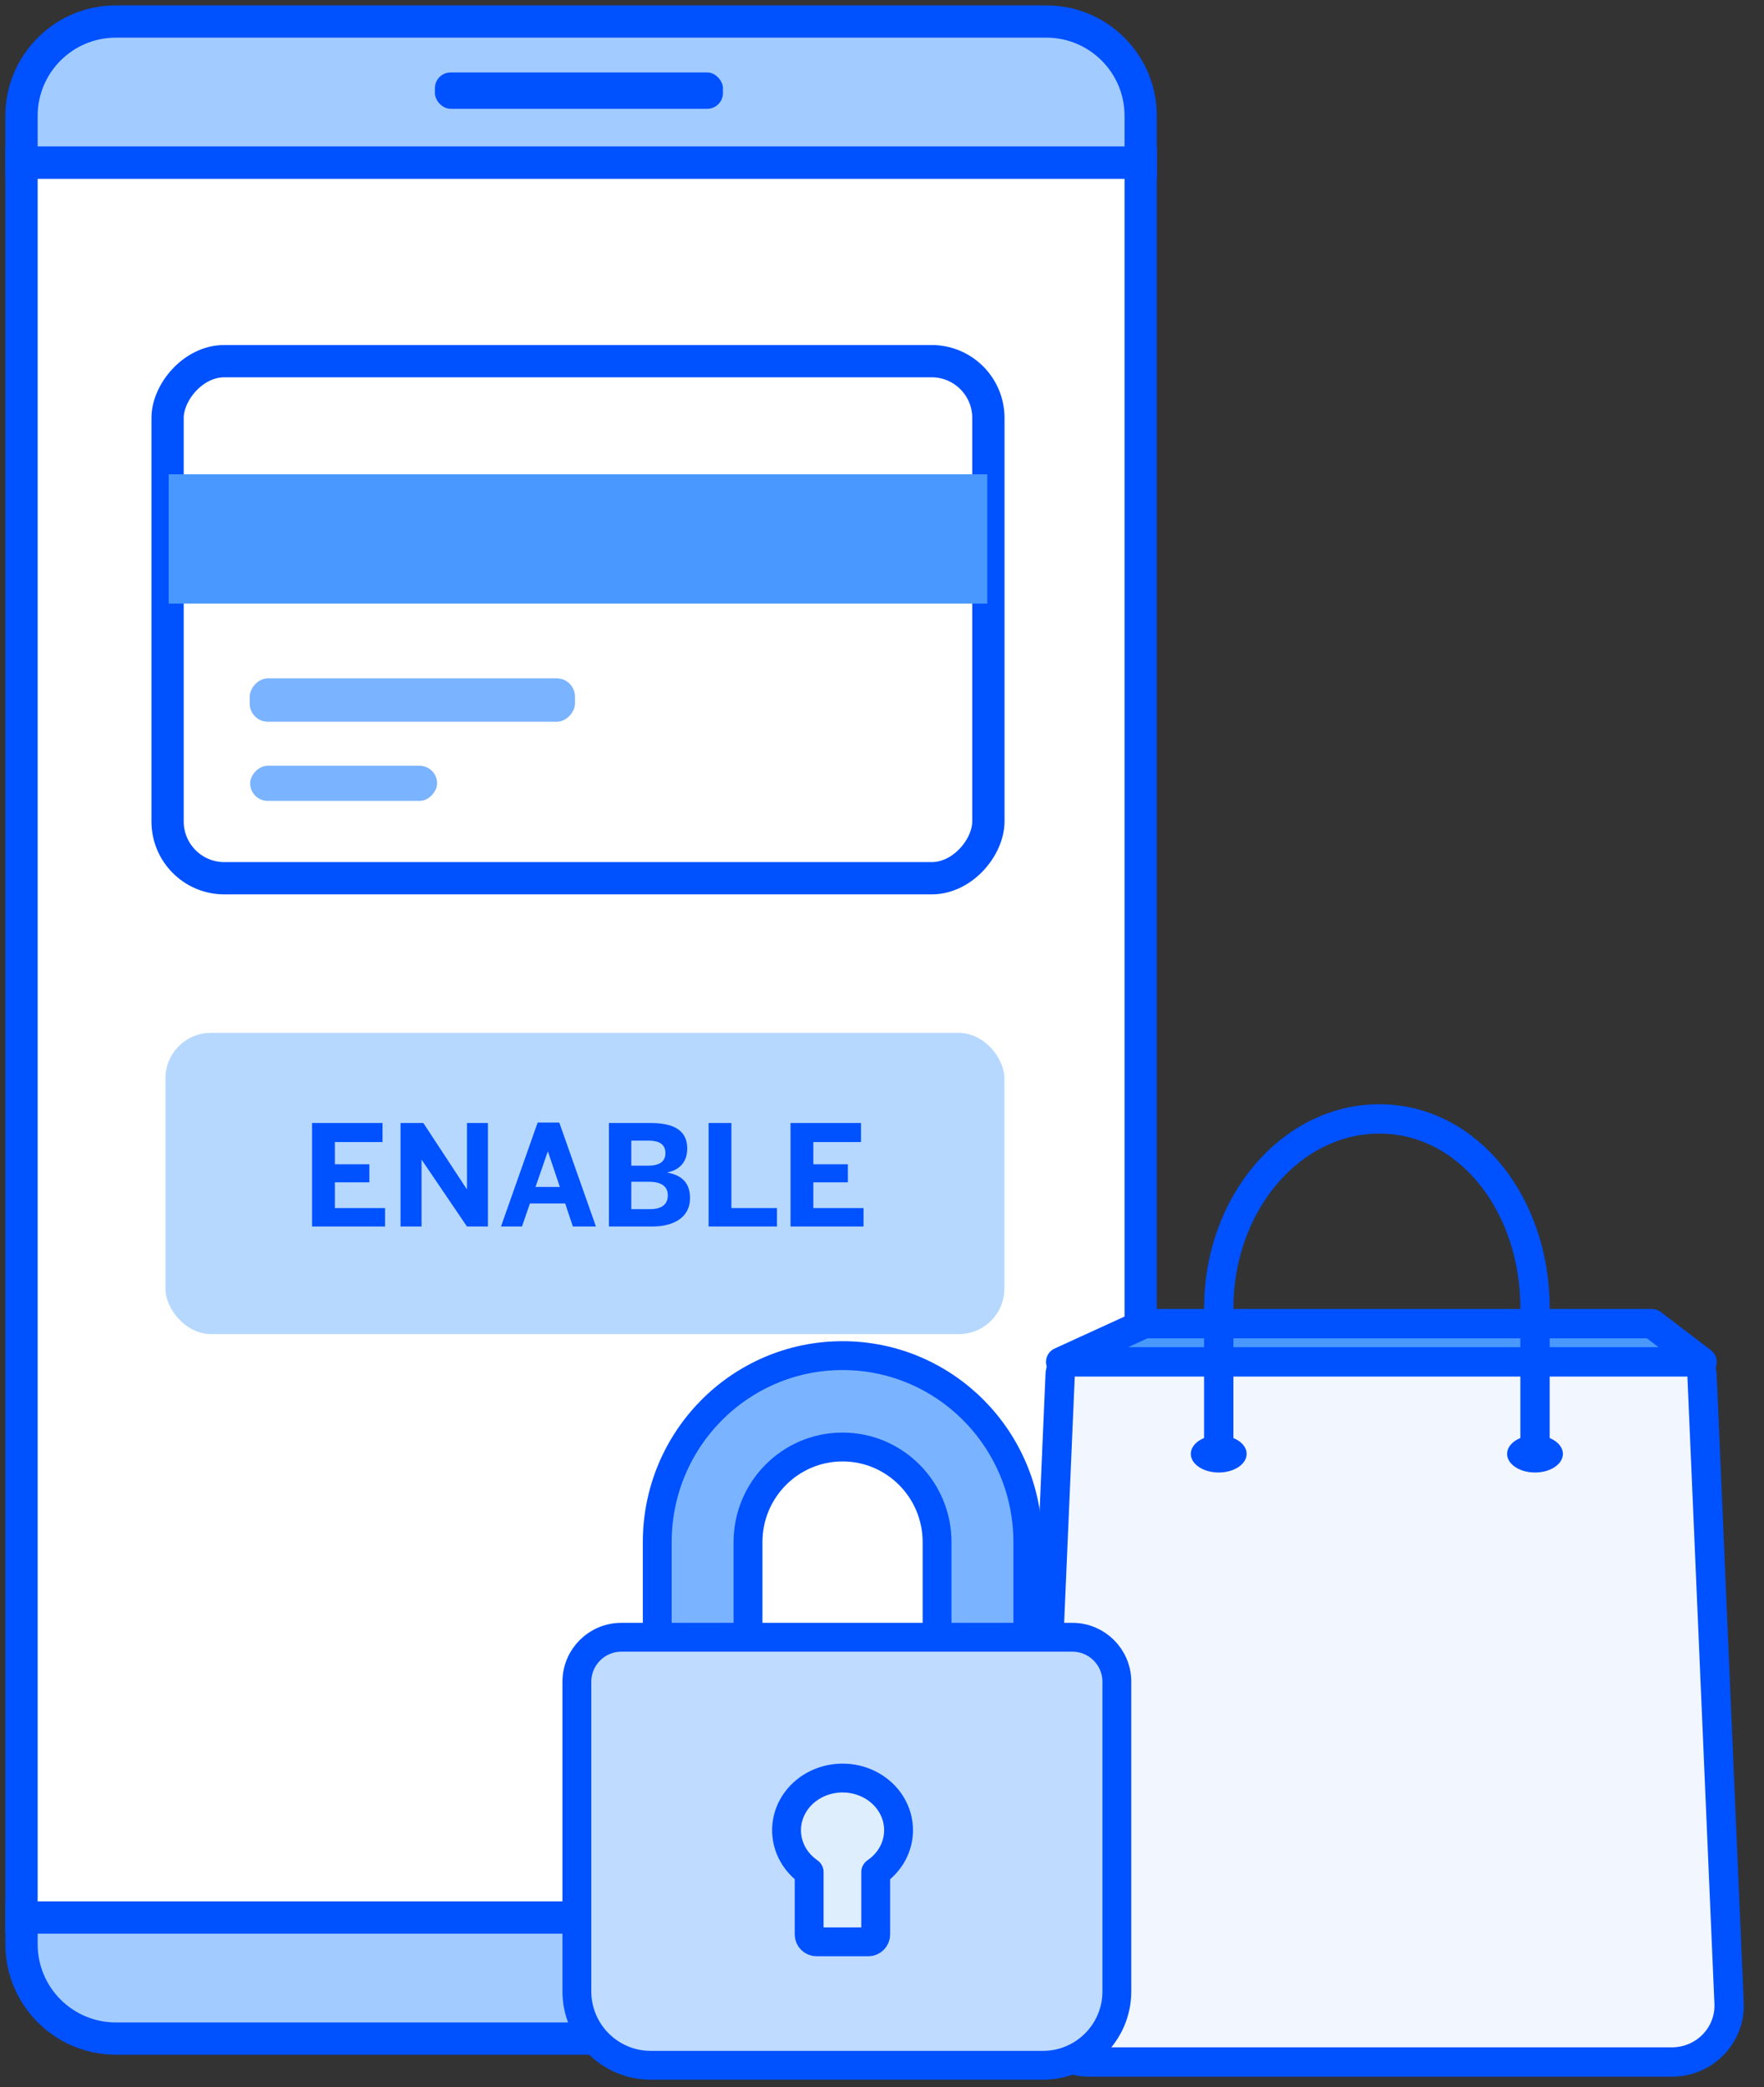
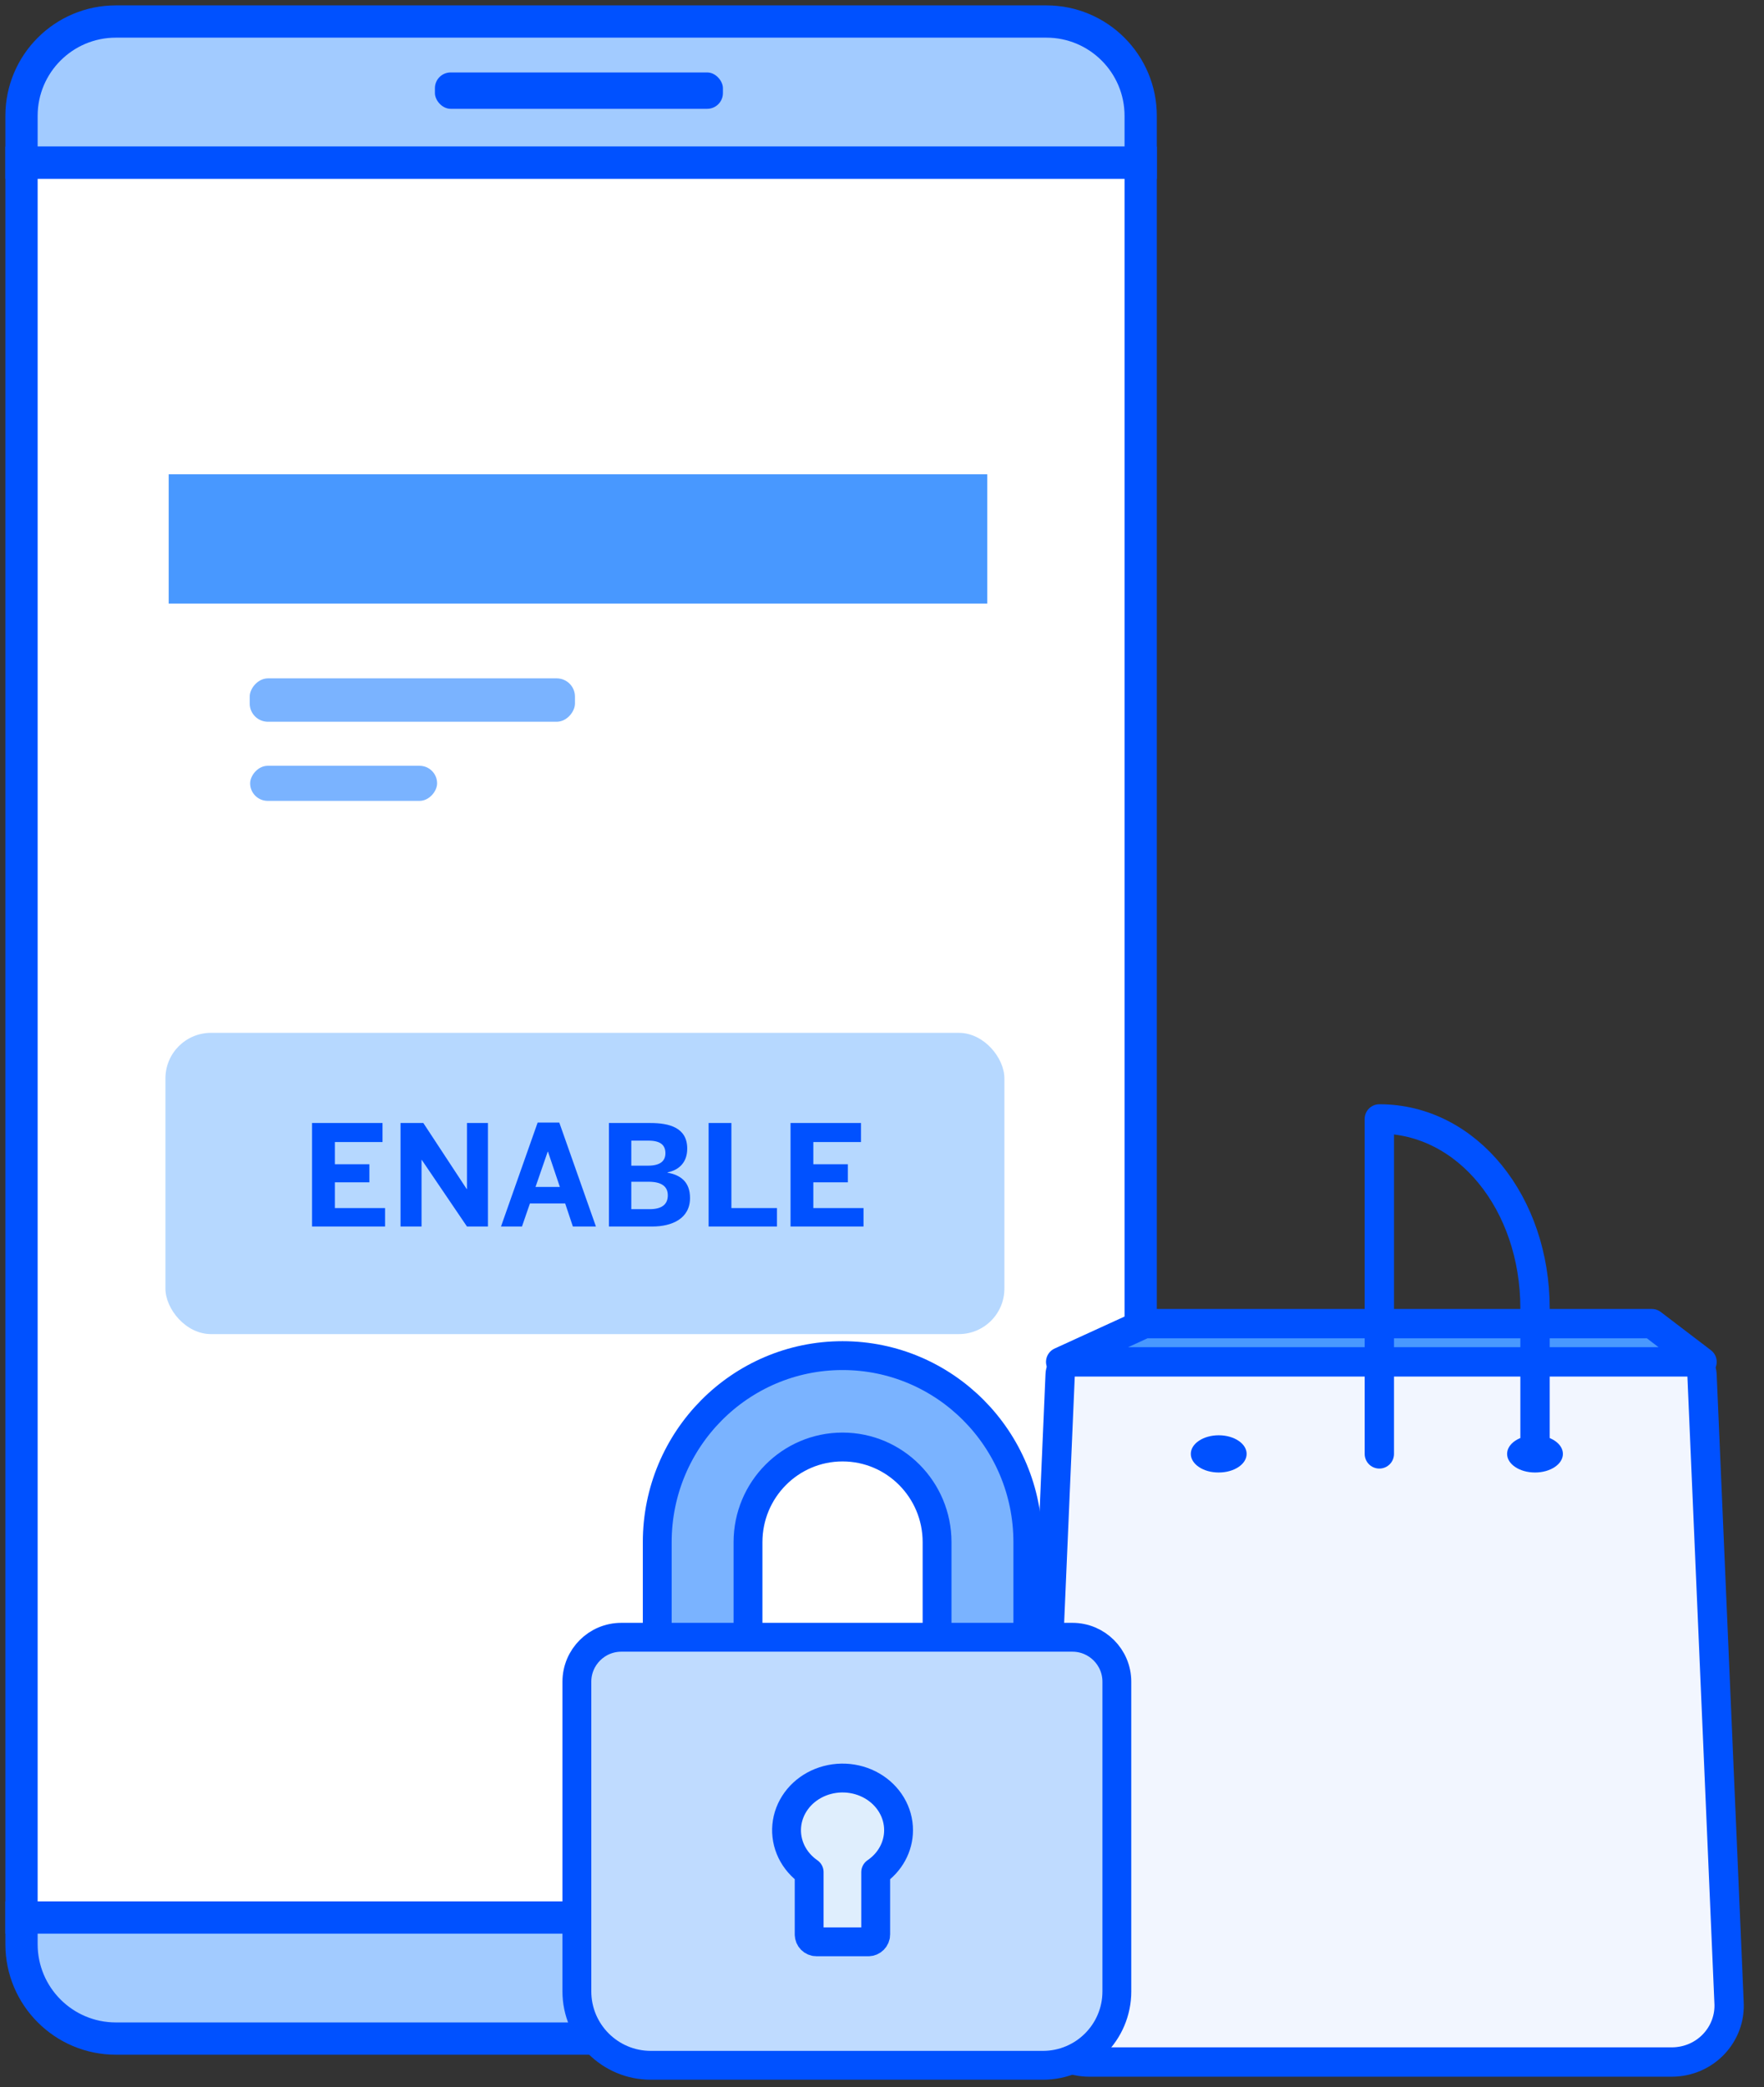
<svg xmlns="http://www.w3.org/2000/svg" width="82" height="97" viewBox="0 0 82 97" fill="none">
  <rect x="0" y="0" width="82" height="97" fill="#333333" stroke="none" />
  <path d="M1 5.385C1 2.963 2.963 1 5.385 1H48.64C51.062 1 53.025 2.963 53.025 5.385V7.562H1V5.385Z" fill="#A2CBFF" stroke="#0051FF" stroke-width="1.5" />
  <rect x="1" y="7.562" width="52.025" height="81.553" fill="white" stroke="#0051FF" stroke-width="1.5" />
  <rect x="7.69" y="48" width="39" height="14" rx="2.117" fill="#B6D8FF" />
  <path d="M17.899 57H14.506V52.19H17.782V53.074H15.566V54.108H17.171V54.946H15.566V56.142H17.899V57ZM19.595 57H18.619V52.19H19.679L21.694 55.258H21.707V52.19H22.682V57H21.707L19.608 53.906H19.595V57ZM25.46 53.523L24.894 55.16H26.025L25.473 53.523H25.46ZM24.264 57H23.289L24.992 52.17H25.999L27.702 57H26.63L26.272 55.928H24.634L24.264 57ZM30.328 57H28.306V52.19H30.23C31.114 52.19 31.946 52.404 31.946 53.38C31.946 54.062 31.517 54.387 31.029 54.484V54.498C31.614 54.602 32.076 54.907 32.076 55.674C32.076 56.642 31.224 57 30.328 57ZM29.346 53.009V54.172H30.126C30.678 54.172 30.932 53.965 30.932 53.594C30.932 53.217 30.704 53.009 30.139 53.009H29.346ZM29.346 54.92V56.194H30.198C30.782 56.194 31.043 55.96 31.043 55.55C31.043 55.128 30.737 54.92 30.152 54.92H29.346ZM36.118 57H32.94V52.19H33.999V56.142H36.118V57ZM40.141 57H36.748V52.19H40.024V53.074H37.808V54.108H39.413V54.946H37.808V56.142H40.141V57Z" fill="#0051FF" />
  <path d="M1 89.114H53.025V90.052C53.025 92.64 50.927 94.739 48.338 94.739H5.385C2.963 94.739 1 92.775 1 90.353V89.114Z" fill="#A2CBFF" stroke="#0051FF" stroke-width="1.5" />
  <rect x="20.217" y="3.367" width="13.388" height="1.69" rx="0.731" fill="#0051FF" />
-   <rect x="-0.75" y="0.75" width="38.155" height="24.031" rx="2.638" transform="matrix(-1 0 0 1 45.195 16.034)" fill="white" stroke="#0051FF" stroke-width="1.5" />
  <rect width="38.052" height="6.008" transform="matrix(-1 0 0 1 45.894 22.043)" fill="#4898FF" />
  <rect width="15.119" height="2.016" rx="0.847" transform="matrix(-1 0 0 1 26.727 31.526)" fill="#7AB3FF" />
  <rect width="8.691" height="1.63" rx="0.815" transform="matrix(-1 0 0 1 20.319 35.589)" fill="#7AB3FF" />
  <path d="M76.787 61.514L53.193 61.514L49.306 63.292H79.12L76.787 61.514Z" fill="#4898FF" stroke="#0051FF" stroke-width="1.364" stroke-linecap="round" stroke-linejoin="round" />
  <path d="M77.703 95.829H50.647C49.064 95.829 47.827 94.525 48.025 93.036L49.282 63.88C49.296 63.551 49.566 63.292 49.895 63.292H78.504C78.833 63.292 79.103 63.551 79.118 63.88L80.374 93.036C80.473 94.525 79.286 95.829 77.703 95.829Z" fill="#F2F6FF" stroke="#0051FF" stroke-width="1.364" stroke-linecap="round" stroke-linejoin="round" />
-   <path d="M71.356 67.567V60.799C71.356 55.948 68.234 52 64.119 52C60.003 52 56.653 55.948 56.653 60.799V67.567" stroke="#0051FF" stroke-width="1.364" stroke-linecap="round" stroke-linejoin="round" />
+   <path d="M71.356 67.567V60.799C71.356 55.948 68.234 52 64.119 52V67.567" stroke="#0051FF" stroke-width="1.364" stroke-linecap="round" stroke-linejoin="round" />
  <path d="M56.653 68.432C57.369 68.432 57.95 68.045 57.95 67.567C57.95 67.089 57.369 66.702 56.653 66.702C55.936 66.702 55.355 67.089 55.355 67.567C55.355 68.045 55.936 68.432 56.653 68.432Z" fill="#0051FF" />
  <path d="M71.355 68.432C72.071 68.432 72.652 68.045 72.652 67.567C72.652 67.089 72.071 66.702 71.355 66.702C70.638 66.702 70.058 67.089 70.058 67.567C70.058 68.045 70.638 68.432 71.355 68.432Z" fill="#0051FF" />
  <path fill-rule="evenodd" clip-rule="evenodd" d="M43.56 75.563V71.67C43.56 69.227 41.593 67.247 39.166 67.247C36.739 67.247 34.771 69.227 34.771 71.67V75.563C34.771 78.006 36.739 79.986 39.166 79.986C41.593 79.986 43.56 78.006 43.56 75.563ZM39.166 63C34.408 63 30.552 66.882 30.552 71.67V75.563C30.552 80.351 34.408 84.233 39.166 84.233C43.922 84.233 47.779 80.351 47.779 75.563V71.67C47.779 66.882 43.922 63 39.166 63Z" fill="#7AB3FF" stroke="#0051FF" stroke-width="1.341" />
  <path d="M28.883 76.089H49.851C50.992 76.089 51.917 77.014 51.917 78.155V92.547C51.917 94.444 50.379 95.981 48.482 95.981H30.252C28.355 95.981 26.817 94.444 26.816 92.547V78.155C26.817 77.014 27.742 76.089 28.883 76.089Z" fill="#BFDBFF" stroke="#0051FF" stroke-width="1.341" />
  <path d="M41.77 85.062C41.772 84.648 41.659 84.241 41.443 83.879C41.227 83.516 40.915 83.212 40.537 82.994C40.159 82.776 39.727 82.652 39.283 82.633C38.839 82.615 38.397 82.703 37.999 82.888C37.602 83.074 37.262 83.351 37.012 83.694C36.762 84.037 36.611 84.433 36.572 84.846C36.534 85.259 36.609 85.674 36.791 86.052C36.974 86.429 37.257 86.757 37.614 87.004V89.9C37.614 90.089 37.767 90.243 37.956 90.243H40.365C40.553 90.243 40.707 90.089 40.707 89.9V87.004C41.035 86.781 41.303 86.489 41.487 86.152C41.672 85.814 41.769 85.441 41.77 85.062Z" fill="#DFEEFD" stroke="#0051FF" stroke-width="1.341" stroke-linecap="round" stroke-linejoin="round" />
</svg>